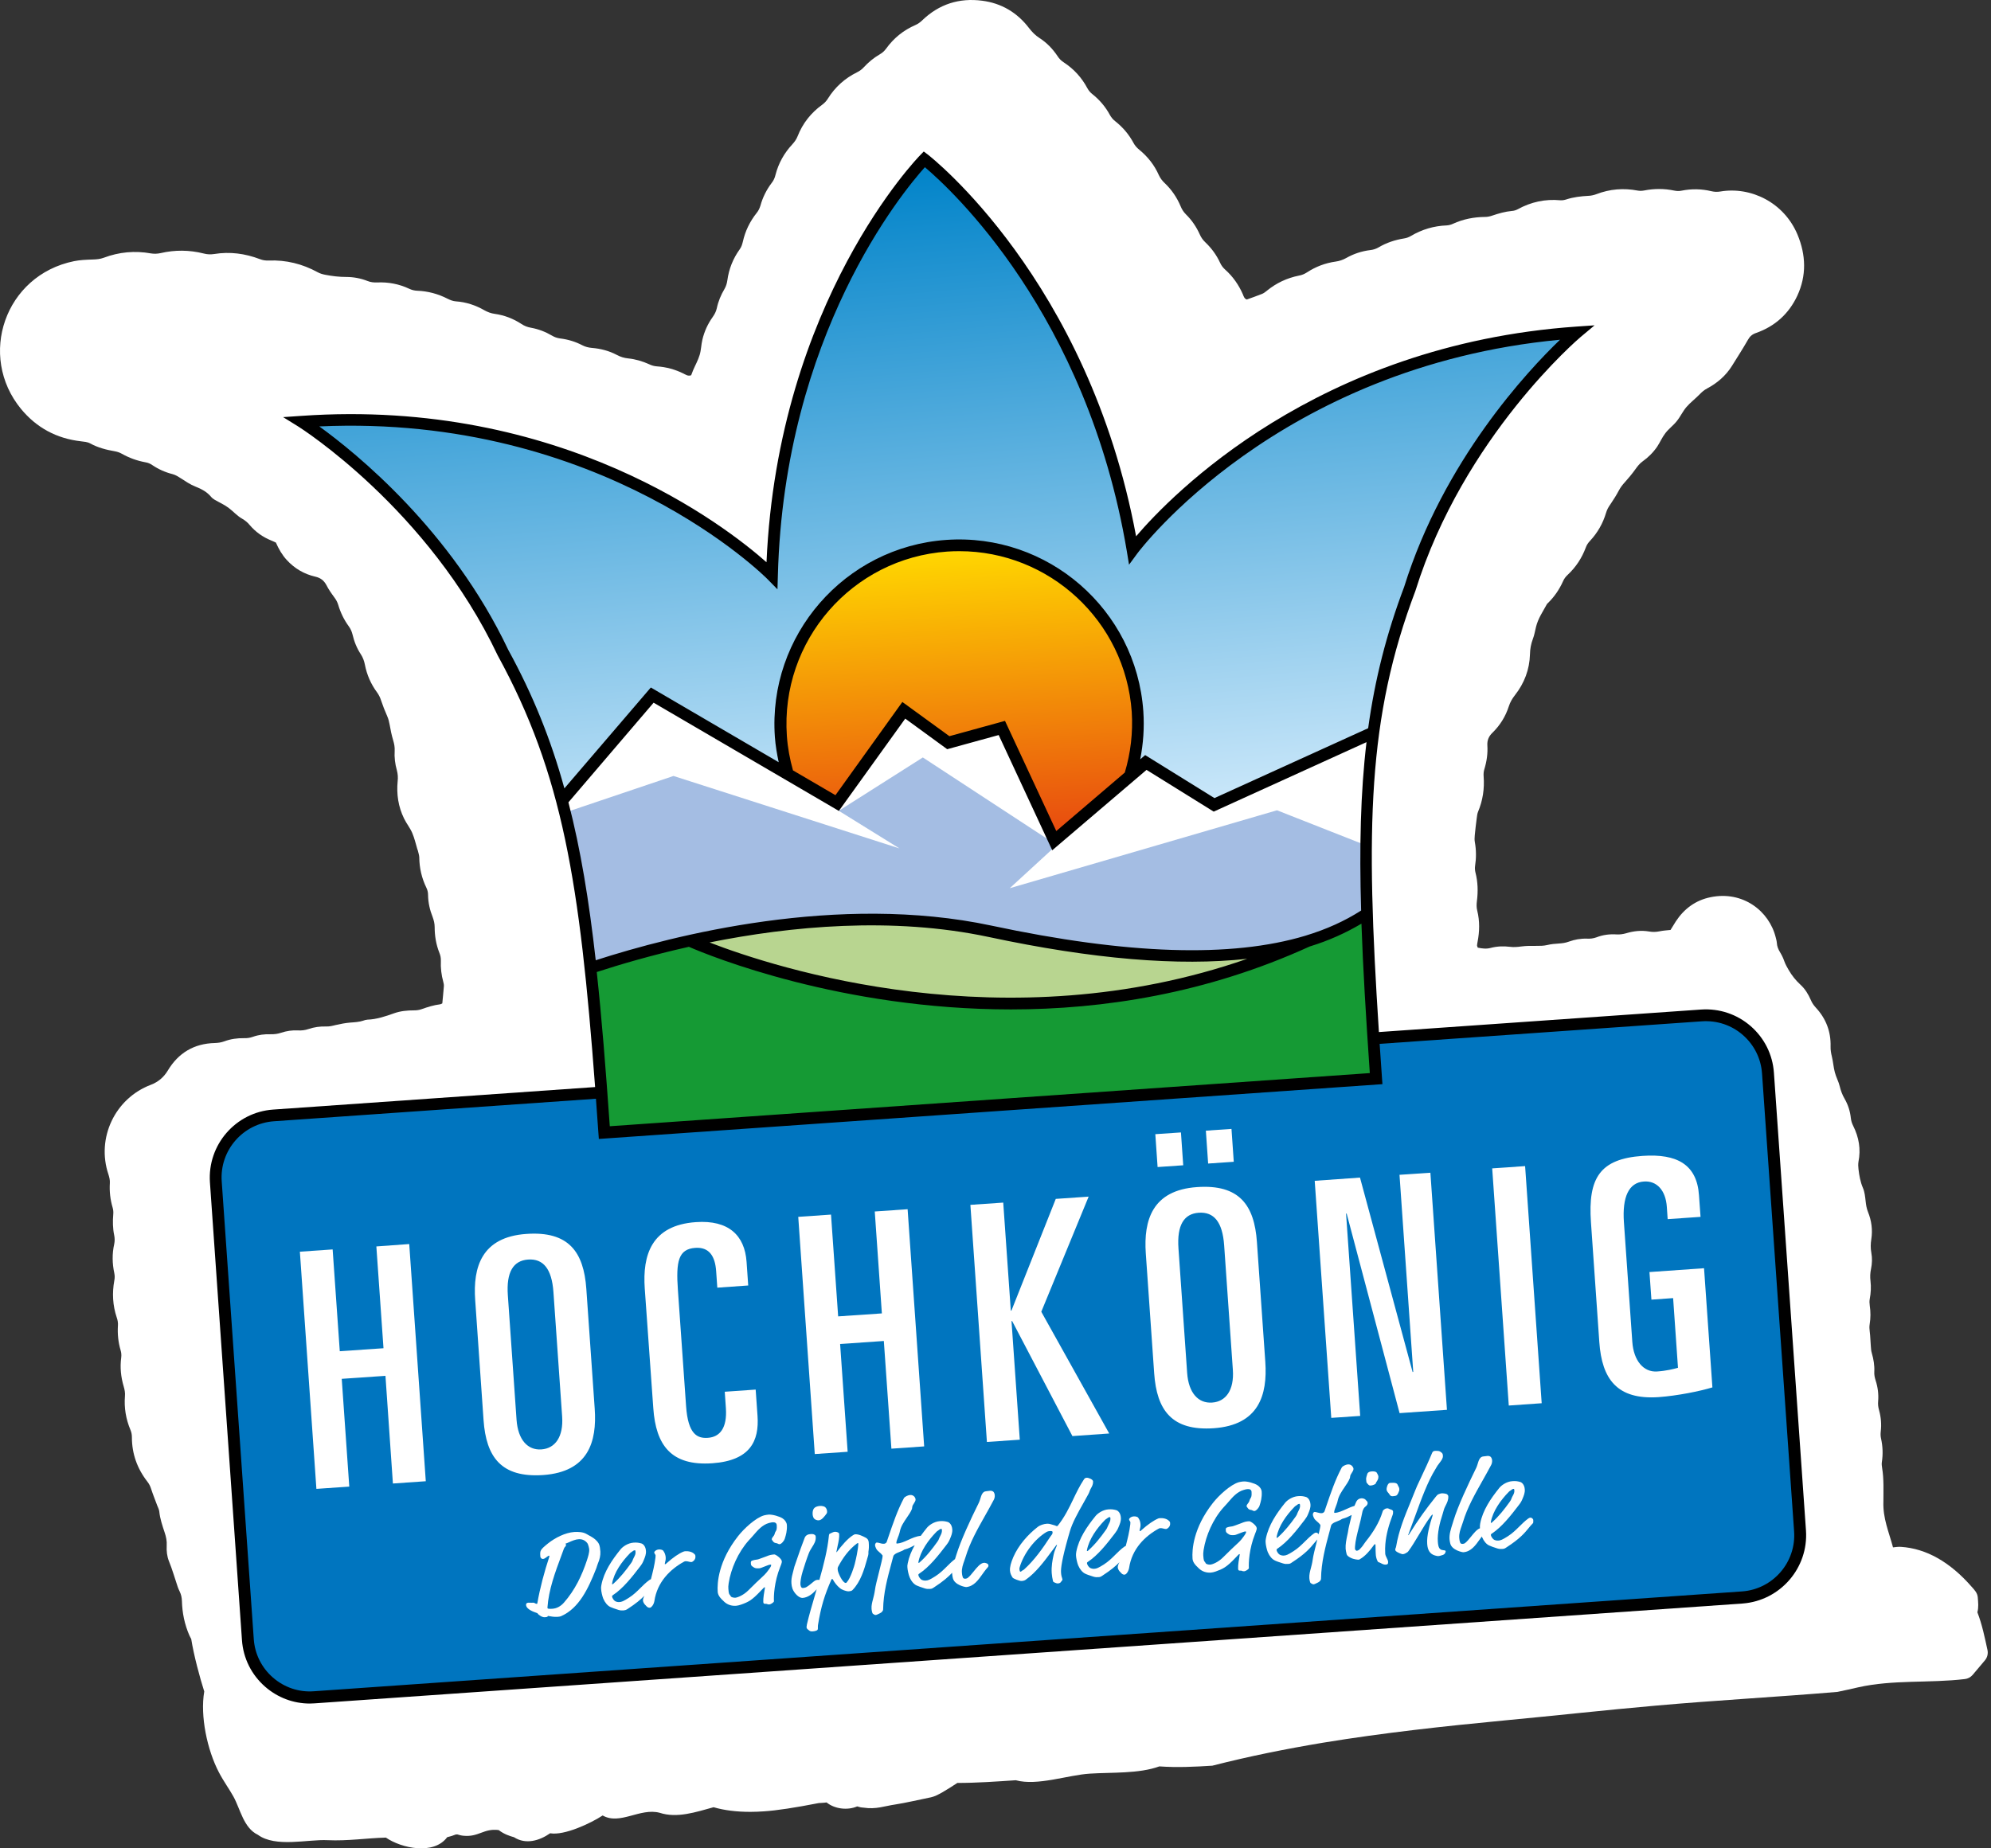
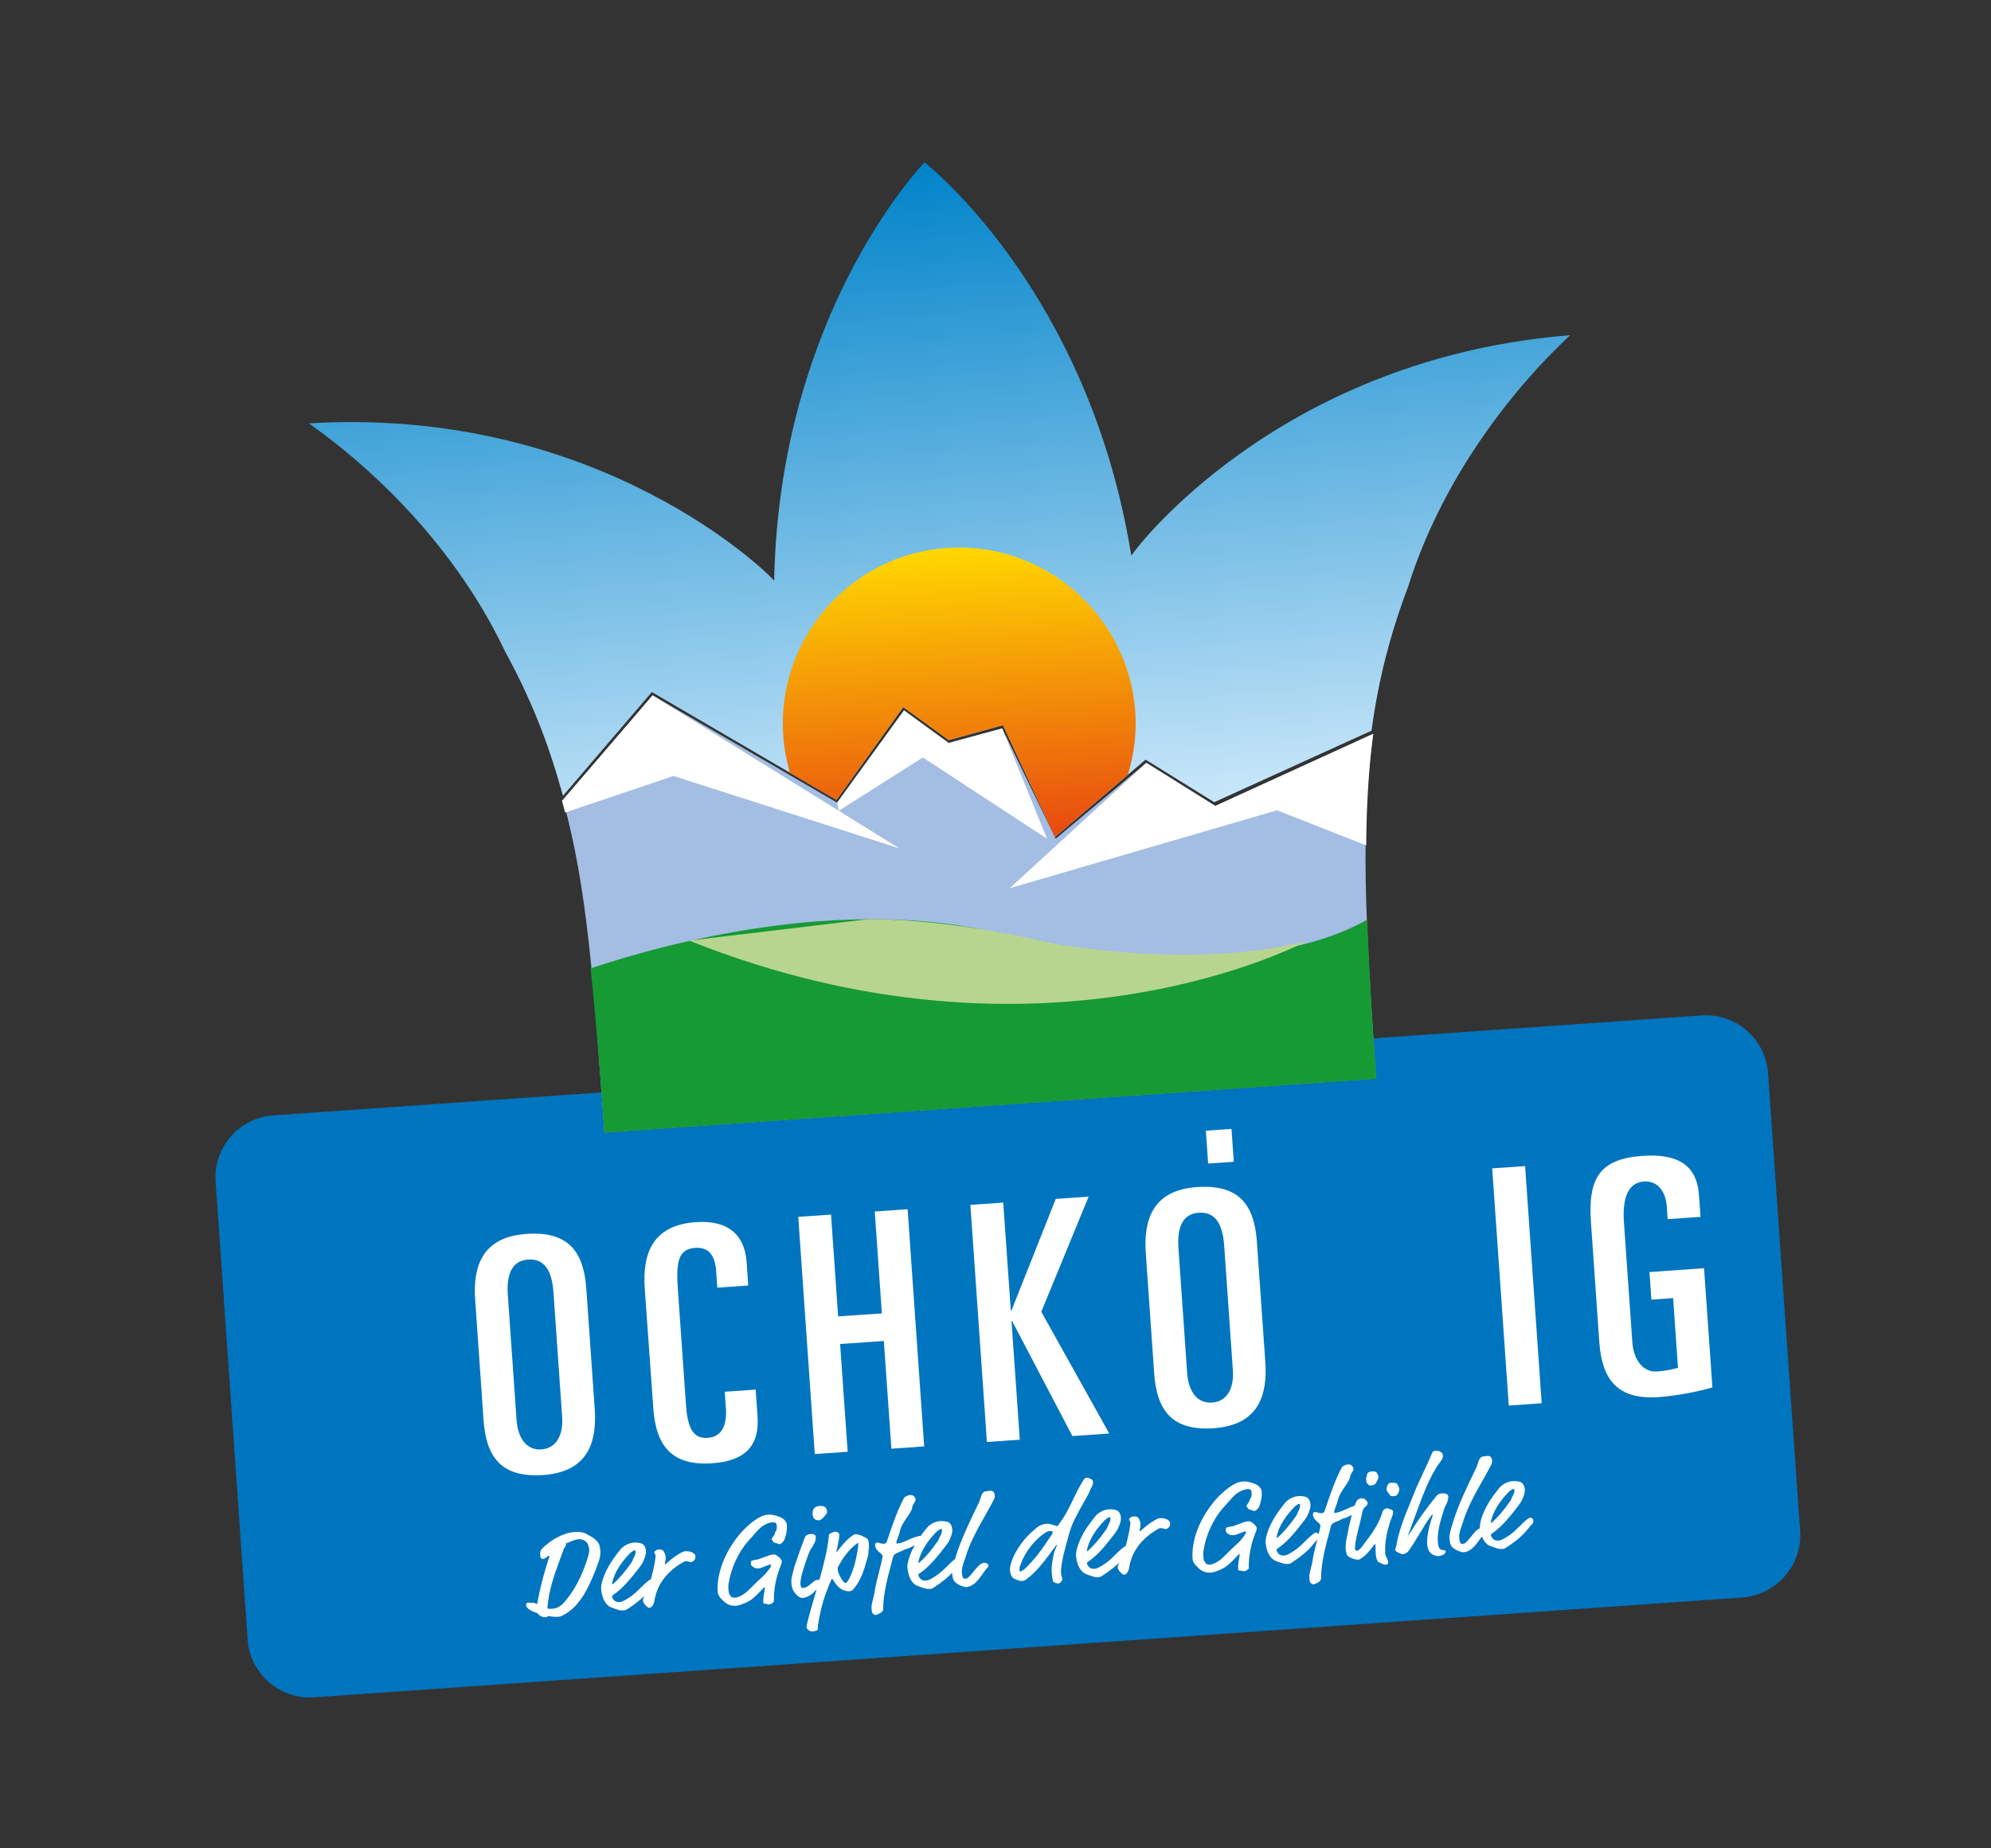
<svg xmlns="http://www.w3.org/2000/svg" width="70" height="65" viewBox="0 0 70 65" fill="none">
  <rect x="0" y="0" width="70" height="65" fill="#333333" stroke="none" />
-   <path d="M32.732 63.205C32.361 63.281 31.805 63.408 31.485 63.456C31.085 63.514 30.805 63.637 30.355 63.568C30.278 63.565 30.206 63.547 30.137 63.525C29.802 63.67 29.348 63.619 29.061 63.386C29.01 63.394 28.959 63.397 28.905 63.401C28.865 63.401 28.825 63.408 28.785 63.408C27.945 63.572 27.305 63.67 26.858 63.699C26.695 63.71 26.531 63.717 26.379 63.717C25.892 63.717 25.463 63.663 25.088 63.554C24.47 63.724 23.802 63.95 23.195 63.75C22.504 63.565 21.799 64.193 21.188 63.844C20.781 64.113 19.844 64.557 19.342 64.47C18.968 64.731 18.484 64.877 18.07 64.608C17.936 64.571 17.732 64.51 17.532 64.357C17.001 64.291 16.834 64.611 16.293 64.557C16.216 64.55 16.147 64.531 16.078 64.51C16.06 64.51 16.042 64.513 16.024 64.513C15.933 64.55 15.835 64.582 15.722 64.608C15.253 65.244 14.116 65 13.567 64.622C12.887 64.64 12.226 64.746 11.517 64.713C10.819 64.677 9.696 64.982 9.067 64.524C8.562 64.281 8.453 63.626 8.209 63.183C8.068 62.925 7.864 62.649 7.697 62.329C7.286 61.544 7.032 60.352 7.181 59.483C7.024 58.992 6.814 58.211 6.723 57.637C6.701 57.593 6.676 57.553 6.657 57.509C6.49 57.124 6.407 56.721 6.396 56.303C6.392 56.183 6.37 56.077 6.319 55.972C6.29 55.917 6.269 55.859 6.247 55.801C6.145 55.503 6.061 55.198 5.941 54.904C5.872 54.733 5.851 54.544 5.861 54.358C5.872 54.195 5.84 54.042 5.789 53.893C5.709 53.65 5.625 53.41 5.6 53.152C5.592 53.083 5.556 53.017 5.531 52.952C5.458 52.755 5.378 52.559 5.313 52.359C5.284 52.265 5.244 52.185 5.182 52.105C4.822 51.643 4.637 51.123 4.637 50.538C4.637 50.451 4.622 50.367 4.586 50.284C4.426 49.902 4.36 49.506 4.393 49.095C4.404 48.979 4.382 48.87 4.349 48.757C4.251 48.427 4.215 48.085 4.262 47.74C4.273 47.653 4.266 47.565 4.24 47.482C4.157 47.202 4.128 46.915 4.146 46.62C4.153 46.522 4.139 46.431 4.106 46.337C3.961 45.908 3.939 45.472 4.019 45.032C4.037 44.945 4.037 44.861 4.019 44.774C3.946 44.436 3.939 44.094 4.015 43.753C4.037 43.647 4.037 43.545 4.015 43.44C3.964 43.197 3.961 42.949 3.982 42.702C3.99 42.626 3.982 42.542 3.961 42.47C3.877 42.19 3.844 41.899 3.862 41.608C3.87 41.499 3.844 41.401 3.812 41.299C3.383 40.027 4.037 38.628 5.305 38.148C5.56 38.05 5.756 37.886 5.898 37.65C6.269 37.029 6.821 36.698 7.548 36.68C7.664 36.676 7.773 36.662 7.882 36.622C8.104 36.538 8.34 36.505 8.58 36.509C8.685 36.513 8.787 36.498 8.889 36.462C9.093 36.389 9.303 36.364 9.514 36.371C9.641 36.374 9.758 36.36 9.878 36.32C10.074 36.255 10.274 36.225 10.477 36.236C10.601 36.244 10.721 36.229 10.841 36.189C11.044 36.12 11.252 36.091 11.466 36.098C11.582 36.102 11.688 36.076 11.8 36.047C11.971 36.007 12.146 35.975 12.32 35.96C12.473 35.949 12.618 35.942 12.764 35.895C12.811 35.877 12.865 35.862 12.916 35.858C13.243 35.847 13.552 35.742 13.857 35.633C14.083 35.553 14.319 35.531 14.559 35.531C14.646 35.531 14.737 35.52 14.817 35.491C15.031 35.415 15.249 35.346 15.479 35.317C15.504 35.313 15.526 35.299 15.551 35.284C15.569 35.084 15.591 34.881 15.606 34.681C15.609 34.63 15.598 34.575 15.584 34.524C15.518 34.285 15.489 34.041 15.5 33.794C15.504 33.692 15.486 33.601 15.449 33.51C15.333 33.22 15.282 32.914 15.282 32.605C15.282 32.478 15.253 32.362 15.21 32.246C15.111 31.998 15.053 31.74 15.05 31.475C15.05 31.384 15.031 31.301 14.992 31.221C14.828 30.883 14.744 30.526 14.741 30.148C14.737 30.072 14.712 29.996 14.693 29.919C14.69 29.901 14.682 29.887 14.675 29.869C14.617 29.676 14.573 29.476 14.493 29.291C14.417 29.113 14.29 28.96 14.206 28.785C14.003 28.371 13.937 27.931 13.981 27.473C13.996 27.343 13.988 27.215 13.952 27.084C13.89 26.863 13.861 26.634 13.876 26.405C13.883 26.278 13.861 26.161 13.825 26.041C13.77 25.856 13.73 25.667 13.698 25.478C13.679 25.373 13.654 25.274 13.61 25.176C13.53 24.998 13.461 24.817 13.399 24.635C13.367 24.533 13.323 24.442 13.261 24.355C13.043 24.061 12.898 23.733 12.829 23.374C12.803 23.243 12.76 23.123 12.687 23.01C12.545 22.796 12.451 22.559 12.393 22.309C12.367 22.203 12.324 22.112 12.262 22.025C12.095 21.796 11.971 21.542 11.891 21.269C11.862 21.175 11.819 21.095 11.76 21.015C11.655 20.873 11.553 20.728 11.473 20.571C11.386 20.411 11.266 20.321 11.092 20.281C10.692 20.19 10.357 19.993 10.081 19.692C9.918 19.514 9.801 19.31 9.7 19.081C9.649 19.059 9.598 19.03 9.54 19.009C9.242 18.889 8.984 18.707 8.776 18.46C8.7 18.369 8.616 18.3 8.515 18.242C8.337 18.143 8.202 17.983 8.042 17.864C7.89 17.747 7.711 17.671 7.544 17.573C7.497 17.544 7.453 17.511 7.421 17.471C7.275 17.297 7.09 17.198 6.879 17.115C6.69 17.042 6.523 16.926 6.352 16.817L6.345 16.812C6.257 16.756 6.175 16.703 6.072 16.675C5.814 16.61 5.574 16.504 5.353 16.355C5.28 16.304 5.204 16.272 5.113 16.257C4.815 16.203 4.538 16.101 4.273 15.952C4.197 15.908 4.11 15.883 4.026 15.868C3.728 15.817 3.441 15.741 3.175 15.596C3.07 15.537 2.957 15.534 2.845 15.519C1.991 15.421 1.286 15.043 0.74 14.382C-0.793 12.517 0.166 9.679 2.605 9.184C2.818 9.141 3.042 9.133 3.258 9.126L3.263 9.126C3.394 9.122 3.521 9.112 3.648 9.064C4.186 8.861 4.742 8.81 5.309 8.912C5.422 8.93 5.531 8.926 5.647 8.901C6.152 8.784 6.657 8.788 7.163 8.915C7.286 8.948 7.406 8.952 7.53 8.933C8.082 8.843 8.616 8.915 9.136 9.112C9.238 9.152 9.336 9.166 9.445 9.162C10.056 9.137 10.63 9.279 11.168 9.573C11.252 9.62 11.346 9.646 11.441 9.664C11.684 9.711 11.928 9.74 12.175 9.74C12.429 9.74 12.684 9.788 12.923 9.882C13.032 9.926 13.142 9.937 13.258 9.933C13.654 9.915 14.032 9.987 14.388 10.155C14.479 10.198 14.57 10.22 14.668 10.224C15.042 10.238 15.399 10.333 15.733 10.504C15.827 10.551 15.922 10.591 16.031 10.598C16.387 10.623 16.721 10.733 17.03 10.911C17.147 10.976 17.263 11.02 17.398 11.038C17.732 11.085 18.044 11.205 18.328 11.39C18.433 11.46 18.539 11.503 18.666 11.525C18.928 11.572 19.175 11.667 19.404 11.801C19.495 11.856 19.589 11.888 19.698 11.903C19.971 11.936 20.233 12.016 20.476 12.143C20.581 12.197 20.687 12.223 20.803 12.234C21.112 12.259 21.41 12.335 21.686 12.481C21.814 12.55 21.944 12.59 22.086 12.604C22.34 12.63 22.588 12.703 22.82 12.808C22.907 12.851 22.998 12.877 23.096 12.884C23.427 12.906 23.74 12.993 24.034 13.139C24.111 13.175 24.183 13.237 24.3 13.197C24.321 13.146 24.343 13.081 24.369 13.019C24.445 12.841 24.543 12.67 24.598 12.484C24.652 12.31 24.652 12.117 24.696 11.939C24.765 11.652 24.885 11.39 25.056 11.15C25.125 11.052 25.175 10.958 25.201 10.842C25.252 10.598 25.346 10.373 25.474 10.158C25.528 10.064 25.557 9.966 25.572 9.86C25.626 9.46 25.772 9.093 26.008 8.766C26.066 8.686 26.095 8.595 26.117 8.501C26.201 8.123 26.364 7.789 26.604 7.487C26.666 7.411 26.706 7.327 26.735 7.232C26.815 6.942 26.949 6.673 27.131 6.433C27.2 6.346 27.24 6.255 27.265 6.149C27.371 5.739 27.571 5.382 27.858 5.074C27.938 4.986 28 4.899 28.043 4.79C28.221 4.336 28.512 3.969 28.908 3.682C28.988 3.623 29.054 3.554 29.105 3.471C29.359 3.064 29.701 2.755 30.129 2.544C30.217 2.5 30.297 2.446 30.362 2.373C30.533 2.188 30.722 2.031 30.936 1.908C31.023 1.857 31.093 1.795 31.151 1.715C31.42 1.341 31.765 1.061 32.187 0.879C32.278 0.839 32.35 0.785 32.423 0.716C33.015 0.145 33.724 -0.08 34.531 0.025C35.207 0.112 35.759 0.439 36.174 0.981C36.283 1.123 36.399 1.243 36.552 1.341C36.806 1.504 37.013 1.722 37.181 1.973C37.239 2.064 37.311 2.137 37.402 2.195C37.758 2.428 38.031 2.729 38.231 3.104C38.275 3.184 38.329 3.249 38.398 3.304C38.656 3.507 38.867 3.754 39.023 4.045C39.071 4.129 39.129 4.201 39.209 4.263C39.477 4.474 39.692 4.728 39.852 5.026C39.903 5.124 39.972 5.197 40.055 5.266C40.353 5.51 40.586 5.804 40.742 6.157C40.793 6.266 40.859 6.353 40.942 6.433C41.189 6.665 41.378 6.942 41.509 7.254C41.553 7.363 41.611 7.454 41.695 7.538C41.902 7.741 42.065 7.981 42.185 8.25C42.233 8.359 42.298 8.446 42.382 8.526C42.6 8.734 42.774 8.973 42.901 9.25C42.941 9.337 42.999 9.413 43.072 9.479C43.345 9.722 43.552 10.017 43.697 10.351C43.726 10.424 43.748 10.504 43.835 10.533C44.017 10.467 44.199 10.405 44.377 10.333C44.437 10.308 44.493 10.263 44.547 10.22L44.551 10.216C44.879 9.951 45.249 9.777 45.664 9.693C45.773 9.675 45.864 9.635 45.954 9.577C46.26 9.377 46.594 9.25 46.958 9.199C47.088 9.181 47.208 9.141 47.328 9.075C47.59 8.926 47.873 8.832 48.175 8.795C48.28 8.784 48.379 8.752 48.473 8.697C48.749 8.534 49.047 8.436 49.364 8.385C49.447 8.374 49.534 8.341 49.607 8.297C49.996 8.068 50.41 7.945 50.861 7.927C50.937 7.923 51.017 7.901 51.086 7.869C51.443 7.705 51.821 7.632 52.213 7.629C52.297 7.629 52.388 7.61 52.468 7.581C52.693 7.505 52.918 7.44 53.158 7.418C53.227 7.414 53.3 7.392 53.358 7.36C53.827 7.102 54.325 6.993 54.859 7.043C54.928 7.047 55.001 7.036 55.066 7.014C55.317 6.931 55.579 6.902 55.844 6.887C55.938 6.884 56.037 6.862 56.124 6.829C56.596 6.647 57.08 6.607 57.578 6.702C57.654 6.716 57.734 6.713 57.81 6.698C58.163 6.629 58.512 6.629 58.861 6.702C58.952 6.72 59.035 6.724 59.122 6.705C59.471 6.636 59.82 6.64 60.169 6.724C60.275 6.749 60.376 6.753 60.482 6.735C61.554 6.553 62.721 7.116 63.197 8.25C63.495 8.966 63.52 9.689 63.189 10.402C62.891 11.038 62.401 11.478 61.739 11.71C61.601 11.758 61.521 11.83 61.452 11.954C61.274 12.266 61.078 12.568 60.889 12.873C60.674 13.215 60.373 13.473 60.017 13.662C59.915 13.716 59.831 13.789 59.751 13.873C59.602 14.025 59.431 14.153 59.293 14.313C59.162 14.465 59.079 14.654 58.952 14.81C58.832 14.963 58.668 15.079 58.552 15.232C58.439 15.377 58.366 15.552 58.265 15.705C58.127 15.908 57.952 16.083 57.748 16.228C57.647 16.301 57.574 16.395 57.501 16.497C57.385 16.66 57.254 16.817 57.12 16.966C57.04 17.053 56.974 17.14 56.92 17.242C56.829 17.413 56.727 17.576 56.618 17.736C56.549 17.831 56.498 17.925 56.465 18.038C56.356 18.405 56.167 18.736 55.906 19.016C55.84 19.085 55.786 19.161 55.753 19.256C55.615 19.626 55.404 19.946 55.117 20.215C55.044 20.281 54.99 20.357 54.95 20.448C54.823 20.731 54.648 20.986 54.426 21.204C54.416 21.215 54.397 21.226 54.39 21.24C54.248 21.502 54.078 21.745 54.005 22.04C53.968 22.185 53.947 22.334 53.892 22.472C53.827 22.647 53.794 22.821 53.791 23.01C53.776 23.544 53.594 24.024 53.263 24.446C53.169 24.566 53.096 24.689 53.049 24.835C52.933 25.195 52.74 25.507 52.471 25.769C52.34 25.896 52.282 26.034 52.293 26.216C52.311 26.496 52.271 26.776 52.188 27.048C52.162 27.128 52.155 27.219 52.162 27.306C52.195 27.735 52.133 28.149 51.966 28.546C51.937 28.615 51.93 28.698 51.919 28.775C51.893 28.974 51.868 29.178 51.85 29.378C51.842 29.458 51.839 29.538 51.853 29.614C51.904 29.894 51.904 30.174 51.861 30.454C51.85 30.534 51.857 30.61 51.875 30.686C51.959 31.013 51.969 31.348 51.926 31.682C51.911 31.799 51.908 31.911 51.937 32.024C52.028 32.391 52.02 32.758 51.948 33.125C51.941 33.165 51.933 33.209 51.93 33.252C51.93 33.267 51.941 33.285 51.955 33.325C52.111 33.358 52.257 33.376 52.406 33.336C52.627 33.278 52.856 33.267 53.085 33.296C53.216 33.314 53.347 33.303 53.478 33.285C53.66 33.26 53.845 33.26 54.03 33.263C54.154 33.263 54.27 33.263 54.394 33.234C54.528 33.202 54.67 33.187 54.812 33.18C54.928 33.172 55.037 33.158 55.146 33.118C55.353 33.041 55.571 33.002 55.793 33.009C55.909 33.016 56.022 33.002 56.131 32.962C56.356 32.874 56.593 32.845 56.833 32.86C56.949 32.867 57.058 32.852 57.171 32.82C57.436 32.74 57.705 32.711 57.981 32.758C58.105 32.78 58.225 32.776 58.348 32.751C58.468 32.725 58.592 32.718 58.733 32.703C58.792 32.609 58.853 32.504 58.919 32.402C59.213 31.955 59.617 31.657 60.144 31.551C61.278 31.319 62.205 32.038 62.433 32.972C62.448 33.034 62.466 33.092 62.47 33.154C62.477 33.285 62.524 33.391 62.59 33.499C62.648 33.594 62.699 33.703 62.735 33.808C62.775 33.917 62.83 34.016 62.888 34.114C63 34.306 63.135 34.477 63.298 34.626C63.462 34.775 63.578 34.964 63.666 35.168C63.706 35.266 63.764 35.349 63.836 35.429C64.196 35.815 64.374 36.273 64.36 36.8C64.356 36.927 64.378 37.043 64.407 37.163C64.451 37.345 64.462 37.53 64.509 37.708C64.552 37.879 64.643 38.035 64.683 38.206C64.72 38.362 64.774 38.504 64.854 38.642C64.974 38.85 65.047 39.078 65.072 39.318C65.083 39.42 65.112 39.507 65.156 39.595C65.356 39.995 65.428 40.412 65.341 40.852C65.327 40.936 65.33 41.027 65.341 41.114C65.367 41.339 65.406 41.561 65.497 41.775C65.559 41.917 65.574 42.081 65.592 42.237C65.606 42.368 65.625 42.495 65.675 42.619C65.799 42.928 65.843 43.247 65.792 43.578C65.766 43.738 65.763 43.894 65.792 44.051C65.828 44.243 65.821 44.436 65.781 44.629C65.752 44.767 65.745 44.905 65.763 45.047C65.788 45.257 65.777 45.468 65.737 45.679C65.723 45.755 65.726 45.835 65.737 45.911C65.77 46.133 65.77 46.351 65.734 46.569C65.719 46.66 65.726 46.744 65.737 46.831C65.759 46.995 65.759 47.162 65.774 47.329C65.781 47.416 65.784 47.504 65.81 47.587C65.872 47.801 65.908 48.016 65.897 48.238C65.89 48.343 65.912 48.445 65.944 48.547C66.021 48.783 66.053 49.03 66.032 49.277C66.021 49.386 66.035 49.488 66.064 49.59C66.133 49.84 66.155 50.091 66.123 50.349C66.115 50.426 66.115 50.506 66.133 50.582C66.195 50.862 66.206 51.138 66.162 51.422C66.152 51.487 66.162 51.56 66.173 51.629C66.236 52.008 66.217 52.423 66.217 52.806C66.195 53.395 66.409 53.869 66.555 54.416C66.65 54.406 66.739 54.391 66.835 54.398C67.722 54.456 68.558 54.929 69.317 55.798C69.418 55.911 69.523 56.016 69.535 56.175C69.549 56.358 69.569 56.522 69.521 56.699C69.688 57.128 69.779 57.58 69.877 58.029C69.903 58.156 69.87 58.291 69.786 58.389L69.354 58.901C69.285 58.981 69.186 59.036 69.081 59.047C67.831 59.196 66.559 59.061 65.33 59.338C65.088 59.392 64.846 59.449 64.603 59.498C62.476 59.678 60.344 59.792 58.217 59.981C56.469 60.134 54.721 60.33 52.944 60.497C50.774 60.704 48.633 60.937 46.51 61.286C45.209 61.504 43.915 61.762 42.625 62.093C41.997 62.133 41.39 62.163 40.761 62.118C40.041 62.381 39.079 62.323 38.315 62.373C37.544 62.421 36.473 62.813 35.712 62.605C35.027 62.651 34.345 62.7 33.659 62.7C33.302 62.932 32.95 63.161 32.732 63.205Z" fill="white" />
  <path d="M63.288 53.839L62.161 37.741C62.077 36.534 61.031 35.626 59.824 35.709L48.284 36.516C48.313 36.974 48.346 37.447 48.379 37.934L21.243 39.831C21.21 39.344 21.174 38.875 21.141 38.417L9.612 39.224C8.406 39.307 7.497 40.354 7.581 41.561L8.707 57.658C8.791 58.865 9.838 59.774 11.041 59.69L61.248 56.179C62.462 56.088 63.371 55.042 63.288 53.839Z" fill="#0075BF" />
  <path d="M54.841 11.819C44.831 12.764 39.935 19.321 39.888 19.386L39.776 19.543L39.743 19.354C38.34 10.991 33.55 6.585 32.601 5.786L32.506 5.706L32.423 5.797C31.594 6.72 27.451 11.747 27.222 20.226L27.218 20.419L27.084 20.28C27.025 20.222 21.254 14.407 11.222 14.869L10.859 14.887L11.153 15.101C12.48 16.061 15.784 18.743 17.761 22.916C18.619 24.486 19.244 26.023 19.727 27.757L19.793 27.986L22.918 24.337L29.41 28.131L31.758 24.864L33.357 26.027L35.265 25.503L37.093 29.432L40.277 26.714L42.69 28.211L48.219 25.696L48.23 25.627C48.469 23.897 48.869 22.327 49.487 20.688L49.491 20.68C50.861 16.29 53.758 13.175 54.939 12.041L55.201 11.787L54.841 11.819Z" fill="url(#paint0_linear)" />
  <path d="M19.8 28.157C20.64 31.21 20.876 34.51 21.247 39.827L48.382 37.93C48.001 32.453 47.826 29.011 48.28 25.805L42.727 28.342L40.303 26.826L37.115 29.494L35.236 25.616L33.353 26.125L31.783 24.98L29.431 28.226L22.944 24.453L19.8 28.157Z" fill="#A4BDE3" />
  <path d="M19.76 28.16C19.796 28.298 19.833 28.436 19.865 28.575L23.678 27.288L31.623 29.836L22.944 24.453L19.76 28.16Z" fill="white" />
  <path d="M32.445 26.637L36.81 29.494L35.236 25.616L33.353 26.129L31.783 24.984L29.431 28.229L29.49 28.513L32.445 26.637Z" fill="white" />
  <path d="M48.28 25.805L42.727 28.342L40.303 26.826L35.501 31.235L44.897 28.495L48.033 29.73C48.044 28.306 48.12 27.023 48.28 25.805Z" fill="white" />
  <path fill-rule="evenodd" clip-rule="evenodd" d="M42.084 41.746C40.513 41.855 40.204 42.909 40.284 44.076L40.579 48.296C40.67 49.59 41.197 50.328 42.676 50.226C44.257 50.113 44.566 49.059 44.486 47.892L44.191 43.676C44.101 42.382 43.574 41.641 42.084 41.746ZM42.614 49.324C42.138 49.357 41.789 48.997 41.738 48.281L41.433 43.905C41.375 43.084 41.626 42.684 42.145 42.648C42.679 42.611 42.981 42.971 43.039 43.793L43.345 48.172C43.395 48.888 43.097 49.292 42.614 49.324Z" fill="white" />
-   <path d="M41.52 39.824L40.619 39.885L40.699 41.041L41.6 40.979L41.52 39.824Z" fill="white" />
  <path d="M43.297 39.7L42.396 39.762L42.476 40.918L43.377 40.856L43.297 39.7Z" fill="white" />
  <path d="M34.117 42.371L35.272 42.291L35.538 46.09H35.56L37.119 42.161L38.275 42.081L36.61 46.13L38.998 50.411L37.704 50.502L35.585 46.457L35.563 46.46L35.854 50.629L34.698 50.709L34.117 42.371Z" fill="white" />
  <path d="M29.217 42.713L28.065 42.793L28.646 51.134L29.802 51.054L29.537 47.264L31.074 47.158L31.34 50.945L32.492 50.865L31.91 42.524L30.755 42.604L31.005 46.188L29.468 46.293L29.217 42.713Z" fill="white" />
  <path d="M22.668 45.308C22.588 44.142 22.897 43.087 24.467 42.978C25.612 42.898 26.182 43.44 26.248 44.374L26.306 45.206L25.219 45.283L25.179 44.705C25.143 44.174 24.932 43.851 24.449 43.883C23.849 43.923 23.762 44.36 23.834 45.366L24.122 49.455C24.191 50.437 24.514 50.589 24.885 50.564C25.314 50.535 25.568 50.215 25.521 49.521L25.481 48.943L26.568 48.867L26.633 49.79C26.695 50.669 26.382 51.363 25.045 51.458C23.591 51.56 23.06 50.818 22.969 49.524L22.668 45.308Z" fill="white" />
  <path fill-rule="evenodd" clip-rule="evenodd" d="M18.506 43.393C16.936 43.502 16.623 44.556 16.707 45.722L17.001 49.942C17.092 51.236 17.619 51.974 19.099 51.872C20.68 51.76 20.992 50.706 20.909 49.539L20.614 45.323C20.523 44.029 19.996 43.287 18.506 43.393ZM19.033 50.971C18.561 51.004 18.212 50.644 18.161 49.928L17.855 45.552C17.797 44.73 18.048 44.331 18.568 44.294C19.099 44.258 19.4 44.618 19.458 45.439L19.764 49.815C19.814 50.531 19.516 50.938 19.033 50.971Z" fill="white" />
-   <path d="M11.695 43.938L10.543 44.018L11.124 52.359L12.28 52.279L12.015 48.489L13.552 48.383L13.814 52.17L14.97 52.09L14.388 43.749L13.232 43.833L13.483 47.413L11.946 47.518L11.695 43.938Z" fill="white" />
-   <path d="M46.223 41.525L47.815 41.412L49.665 48.249L49.687 48.245L49.204 41.314L50.29 41.241L50.872 49.579L49.207 49.695L47.346 42.677H47.325L47.822 49.793L46.805 49.862L46.223 41.525Z" fill="white" />
  <path d="M52.463 41.088L53.62 41.008L54.203 49.347L53.046 49.428L52.463 41.088Z" fill="white" />
  <path d="M58.632 42.873L58.603 42.444C58.563 41.855 58.246 41.517 57.796 41.55C57.265 41.586 57.032 42.092 57.094 42.982L57.389 47.187C57.436 47.856 57.788 48.263 58.261 48.23C58.584 48.209 58.846 48.143 58.995 48.1L58.824 45.65L58.061 45.704L57.992 44.734L59.911 44.599L60.205 48.79C59.762 48.925 58.973 49.084 58.316 49.132C56.847 49.233 56.32 48.492 56.229 47.198L55.935 42.982C55.826 41.423 56.255 40.754 57.745 40.649C58.981 40.562 59.66 40.968 59.733 42.03L59.788 42.793L58.632 42.873Z" fill="white" />
  <path fill-rule="evenodd" clip-rule="evenodd" d="M21.017 54.994C21.083 54.845 21.116 54.693 21.108 54.566C21.094 54.347 21.058 54.278 20.999 54.209C20.91 54.106 20.814 54.054 20.721 54.002L20.72 54.002C20.688 53.984 20.656 53.967 20.625 53.948C20.498 53.871 20.32 53.868 20.192 53.875C19.869 53.897 19.516 54.082 19.28 54.267C18.986 54.504 18.982 54.526 18.997 54.733C19 54.791 19.051 54.827 19.091 54.824C19.137 54.821 19.189 54.781 19.232 54.748C19.26 54.727 19.284 54.709 19.298 54.707C19.309 54.707 19.313 54.707 19.317 54.733C19.138 55.274 18.986 55.838 18.891 56.386C18.888 56.401 18.88 56.401 18.866 56.401C18.849 56.403 18.834 56.394 18.816 56.384C18.795 56.372 18.772 56.359 18.742 56.361C18.702 56.365 18.667 56.363 18.637 56.362C18.615 56.36 18.596 56.359 18.579 56.361C18.528 56.365 18.491 56.383 18.495 56.441C18.505 56.597 18.77 56.687 18.872 56.722C18.88 56.724 18.886 56.726 18.891 56.728C18.942 56.804 19.069 56.877 19.146 56.873C19.211 56.87 19.258 56.866 19.262 56.826L19.273 56.828C19.372 56.846 19.484 56.866 19.596 56.859C19.644 56.855 19.691 56.852 19.738 56.83C20.36 56.55 20.68 55.87 20.952 55.183C20.971 55.137 20.98 55.107 20.988 55.079C20.996 55.053 21.003 55.028 21.017 54.994ZM20.02 54.229C20.119 54.185 20.23 54.136 20.341 54.129C20.451 54.122 20.56 54.155 20.647 54.264C20.687 54.315 20.716 54.467 20.716 54.489C20.723 54.597 20.674 54.75 20.641 54.852L20.64 54.856C20.461 55.401 20.218 55.914 19.825 56.361C19.716 56.484 19.578 56.565 19.415 56.575C19.371 56.579 19.309 56.579 19.276 56.572C19.252 56.565 19.251 56.561 19.248 56.537L19.247 56.535C19.29 55.906 19.517 55.294 19.744 54.685C19.771 54.611 19.798 54.537 19.825 54.464C19.838 54.427 19.855 54.409 19.869 54.394C19.888 54.375 19.902 54.36 19.898 54.315C19.898 54.311 19.894 54.297 19.88 54.286C19.923 54.272 19.97 54.251 20.02 54.229Z" fill="white" />
  <path fill-rule="evenodd" clip-rule="evenodd" d="M21.915 56.633C21.861 56.637 21.817 56.637 21.744 56.615C21.646 56.586 21.486 56.528 21.454 56.51C21.363 56.466 21.272 56.364 21.21 56.219C21.174 56.132 21.137 55.965 21.134 55.881C21.13 55.841 21.13 55.798 21.145 55.732C21.236 55.27 21.512 54.864 21.821 54.482C21.89 54.398 22.064 54.264 22.279 54.249C22.399 54.242 22.46 54.253 22.551 54.278C22.602 54.293 22.7 54.365 22.711 54.544C22.718 54.66 22.678 54.758 22.631 54.871C22.595 54.962 22.562 55.013 22.504 55.089C22.224 55.456 21.904 55.863 21.544 56.099C21.523 56.114 21.519 56.125 21.519 56.136C21.523 56.208 21.595 56.295 21.639 56.314C21.69 56.336 21.733 56.343 21.777 56.339C21.853 56.336 21.919 56.31 22.108 56.19C22.272 56.087 22.397 55.963 22.519 55.842C22.616 55.745 22.711 55.651 22.824 55.569C22.851 55.55 22.87 55.54 22.885 55.536C22.951 55.284 23.014 55.032 23.046 54.769C23.046 54.743 23.047 54.724 23.048 54.712C23.049 54.708 23.049 54.706 23.049 54.703C23.049 54.7 23.049 54.698 23.049 54.696C23.048 54.685 23.039 54.672 23.03 54.657C23.019 54.64 23.006 54.62 23.002 54.598C22.998 54.562 23.068 54.496 23.166 54.489C23.227 54.486 23.3 54.507 23.315 54.529C23.369 54.602 23.391 54.667 23.402 54.74C23.409 54.802 23.406 54.86 23.387 54.922C23.383 54.946 23.379 54.961 23.377 54.971C23.374 54.983 23.373 54.988 23.373 54.994C23.373 55.009 23.377 55.009 23.387 55.005C23.398 55.009 23.409 55.005 23.442 54.969C23.671 54.765 23.874 54.627 24.031 54.565C24.041 54.56 24.057 54.557 24.071 54.554C24.076 54.553 24.081 54.552 24.085 54.551C24.209 54.544 24.336 54.569 24.416 54.653C24.438 54.667 24.452 54.707 24.449 54.725C24.467 54.853 24.347 54.929 24.311 54.932C24.279 54.934 24.245 54.926 24.211 54.917C24.175 54.908 24.139 54.9 24.107 54.904C24.088 54.9 24.077 54.906 24.049 54.92L24.038 54.925C23.573 55.183 23.104 55.627 23.006 56.31C22.991 56.397 22.944 56.47 22.915 56.495C22.897 56.525 22.857 56.539 22.839 56.539C22.778 56.539 22.745 56.503 22.716 56.472L22.711 56.466L22.707 56.463C22.705 56.46 22.703 56.458 22.701 56.455C22.653 56.415 22.613 56.346 22.606 56.292C22.602 56.235 22.625 56.176 22.657 56.116C22.534 56.242 22.358 56.393 22.064 56.583C22 56.623 21.977 56.626 21.927 56.632L21.915 56.633ZM22.344 54.569L22.343 54.562C22.34 54.531 22.339 54.515 22.315 54.518C22.279 54.522 22.25 54.544 22.224 54.565C22.206 54.58 22.195 54.586 22.187 54.591C22.173 54.599 22.165 54.604 22.141 54.631C21.872 54.907 21.588 55.292 21.519 55.692C21.519 55.71 21.526 55.714 21.53 55.714C21.539 55.714 21.545 55.709 21.553 55.704L21.555 55.702C21.556 55.701 21.558 55.7 21.559 55.699C21.806 55.481 22.006 55.223 22.188 54.969C22.224 54.92 22.233 54.896 22.244 54.866C22.252 54.844 22.261 54.819 22.282 54.78C22.286 54.773 22.29 54.765 22.293 54.758C22.323 54.701 22.351 54.647 22.344 54.569Z" fill="white" />
  <path d="M27.665 53.624C27.68 53.831 27.625 54.004 27.599 54.085L27.599 54.085C27.596 54.095 27.593 54.104 27.591 54.111C27.59 54.114 27.589 54.116 27.589 54.118C27.574 54.176 27.476 54.3 27.411 54.304C27.385 54.306 27.361 54.294 27.341 54.283C27.33 54.277 27.32 54.272 27.312 54.271C27.243 54.264 27.2 54.238 27.185 54.213C27.179 54.202 27.169 54.19 27.16 54.179C27.148 54.164 27.137 54.151 27.134 54.14C27.132 54.099 27.155 54.07 27.18 54.039C27.201 54.013 27.223 53.986 27.233 53.948C27.243 53.9 27.258 53.876 27.272 53.853C27.297 53.814 27.318 53.78 27.309 53.635C27.302 53.559 27.251 53.53 27.163 53.533C27.127 53.537 27.094 53.544 27.033 53.559C26.802 53.624 26.639 53.814 26.501 53.975C26.478 54.002 26.455 54.028 26.433 54.053L26.32 54.176C25.95 54.591 25.699 55.165 25.619 55.674C25.604 55.772 25.604 55.823 25.608 55.87C25.62 56.043 25.636 56.06 25.658 56.084C25.668 56.095 25.679 56.107 25.692 56.136C25.706 56.168 25.79 56.19 25.851 56.187C25.935 56.179 26.139 56.099 26.313 55.925C26.549 55.687 26.686 55.56 26.777 55.477C26.857 55.402 26.901 55.361 26.945 55.307C27.069 55.151 27.116 55.078 27.113 55.042C27.113 55.023 27.102 55.02 27.08 55.023C27.04 55.025 26.957 55.059 26.877 55.091C26.803 55.121 26.733 55.149 26.702 55.151C26.604 55.158 26.556 55.151 26.517 55.129C26.429 55.074 26.404 55.056 26.4 54.998C26.393 54.911 26.4 54.892 26.477 54.871C26.52 54.858 26.554 54.853 26.585 54.849C26.616 54.845 26.644 54.842 26.673 54.831C26.715 54.815 26.75 54.803 26.781 54.792C26.838 54.772 26.883 54.756 26.942 54.733C27.058 54.685 27.102 54.675 27.222 54.664C27.269 54.66 27.48 54.809 27.487 54.904C27.491 54.929 27.487 54.965 27.429 55.107C27.218 55.638 27.2 56.132 27.211 56.31C27.214 56.346 27.098 56.419 27.054 56.423C27.005 56.426 26.991 56.419 26.978 56.412C26.965 56.406 26.953 56.399 26.913 56.401C26.851 56.404 26.84 56.383 26.836 56.336C26.828 56.211 26.868 55.986 26.886 55.883L26.886 55.883C26.891 55.854 26.895 55.834 26.895 55.83C26.895 55.823 26.891 55.816 26.88 55.819C26.868 55.819 26.85 55.837 26.782 55.909L26.781 55.909C26.769 55.922 26.755 55.937 26.738 55.954C26.429 56.281 26.309 56.339 26.051 56.43C25.986 56.452 25.928 56.466 25.877 56.47C25.717 56.481 25.572 56.43 25.462 56.328C25.306 56.187 25.241 56.092 25.233 55.976C25.212 55.678 25.252 54.907 25.95 54.02C26.16 53.751 26.575 53.37 26.865 53.29C26.909 53.279 26.974 53.268 27.018 53.264C27.16 53.253 27.414 53.33 27.512 53.395C27.589 53.442 27.658 53.537 27.665 53.624Z" fill="white" />
  <path fill-rule="evenodd" clip-rule="evenodd" d="M28.218 56.194C28.414 56.179 28.57 56.041 28.657 55.95L28.713 55.889C28.695 55.953 28.676 56.017 28.657 56.08C28.546 56.457 28.441 56.816 28.37 57.124C28.359 57.182 28.356 57.204 28.356 57.222C28.364 57.271 28.382 57.286 28.403 57.302L28.407 57.305L28.41 57.307L28.411 57.309L28.414 57.311C28.418 57.314 28.421 57.317 28.425 57.32C28.472 57.364 28.512 57.375 28.566 57.371C28.614 57.368 28.665 57.36 28.719 57.335C28.757 57.318 28.756 57.283 28.755 57.234C28.755 57.209 28.754 57.179 28.759 57.146C28.868 56.484 28.992 56.092 29.228 55.554C29.235 55.532 29.246 55.529 29.253 55.529C29.268 55.525 29.275 55.532 29.282 55.547C29.344 55.656 29.421 55.761 29.537 55.856C29.584 55.896 29.744 55.968 29.846 55.961C29.886 55.958 29.94 55.95 29.969 55.921C30.261 55.623 30.382 55.196 30.485 54.833L30.485 54.833L30.485 54.832L30.485 54.831C30.498 54.787 30.51 54.745 30.522 54.704C30.535 54.656 30.534 54.627 30.532 54.602C30.531 54.588 30.53 54.575 30.533 54.562C30.547 54.482 30.555 54.395 30.544 54.249C30.536 54.14 30.485 54.104 30.442 54.078C30.326 54.017 30.187 53.948 30.06 53.955C30.046 53.959 30.035 53.962 29.991 53.988C29.799 54.108 29.595 54.347 29.417 54.584C29.406 54.584 29.406 54.584 29.406 54.576C29.418 54.507 29.433 54.438 29.448 54.368C29.482 54.219 29.514 54.073 29.504 53.944C29.5 53.897 29.424 53.864 29.352 53.868C29.304 53.873 29.266 53.892 29.229 53.91C29.215 53.917 29.202 53.923 29.188 53.929C29.186 53.93 29.184 53.931 29.183 53.932C29.16 53.941 29.147 53.946 29.141 54.02C29.096 54.486 28.96 55.028 28.808 55.561C28.787 55.557 28.764 55.556 28.745 55.558C28.677 55.561 28.648 55.585 28.553 55.663L28.545 55.67C28.378 55.809 28.33 55.837 28.232 55.845C28.156 55.852 28.145 55.75 28.141 55.71C28.138 55.645 28.156 55.474 28.218 55.27C28.268 55.103 28.37 54.791 28.436 54.624C28.468 54.541 28.512 54.472 28.553 54.406C28.625 54.293 28.691 54.189 28.679 54.042C28.676 54.002 28.665 53.991 28.639 53.973C28.607 53.948 28.548 53.944 28.505 53.948C28.418 53.951 28.327 53.984 28.29 54.082C28.187 54.344 28.102 54.593 28.016 54.843L28.016 54.843C27.988 54.926 27.96 55.009 27.93 55.092C27.919 55.126 27.91 55.164 27.901 55.205C27.893 55.24 27.884 55.278 27.872 55.318C27.829 55.474 27.818 55.572 27.825 55.681C27.829 55.743 27.84 55.805 27.861 55.867C27.92 56.026 28.087 56.201 28.218 56.194ZM29.475 55.082C29.448 55.129 29.449 55.151 29.453 55.202L29.453 55.212C29.46 55.31 29.628 55.674 29.737 55.667C29.751 55.667 29.759 55.66 29.77 55.645C29.908 55.499 30.042 55.049 30.053 54.994C30.177 54.493 30.177 54.301 30.177 54.279L30.177 54.278C30.177 54.264 30.162 54.267 30.158 54.267C30.155 54.267 30.144 54.267 30.129 54.278C29.835 54.5 29.631 54.791 29.475 55.082Z" fill="white" />
  <path d="M29.061 53.228C29.079 53.206 29.079 53.173 29.079 53.148C29.075 53.104 29.064 53.053 29.014 53.003C28.981 52.97 28.894 52.955 28.825 52.959C28.734 52.966 28.654 52.995 28.614 53.05C28.577 53.101 28.567 53.177 28.57 53.239C28.57 53.29 28.585 53.344 28.61 53.388C28.636 53.428 28.705 53.471 28.792 53.464C28.89 53.457 28.988 53.33 29.061 53.228Z" fill="white" />
  <path fill-rule="evenodd" clip-rule="evenodd" d="M32.131 52.871C32.162 52.822 32.194 52.773 32.19 52.726C32.19 52.704 32.176 52.678 32.16 52.65C32.158 52.647 32.156 52.643 32.154 52.639C32.11 52.588 32.056 52.57 31.997 52.574C31.936 52.577 31.812 52.628 31.779 52.686C31.551 53.118 31.409 53.537 31.208 54.127L31.176 54.22C31.158 54.275 31.096 54.289 31.078 54.289C31.03 54.293 30.977 54.279 30.928 54.265C30.888 54.254 30.85 54.244 30.82 54.246C30.794 54.249 30.762 54.297 30.765 54.34C30.765 54.367 30.778 54.396 30.79 54.426C30.793 54.432 30.796 54.439 30.798 54.446C30.823 54.506 30.873 54.548 30.922 54.59C30.959 54.621 30.995 54.652 31.02 54.689C31.031 54.7 31.031 54.704 31.031 54.718C31.034 54.771 30.973 55.013 30.908 55.271L30.908 55.271C30.843 55.527 30.774 55.798 30.762 55.914C30.755 55.972 30.736 56.059 30.729 56.092C30.719 56.14 30.707 56.187 30.694 56.234C30.664 56.346 30.634 56.458 30.642 56.575C30.645 56.641 30.671 56.739 30.685 56.746C30.694 56.752 30.702 56.758 30.709 56.763C30.735 56.782 30.756 56.796 30.798 56.793C30.812 56.793 30.854 56.773 30.893 56.754C30.907 56.747 30.921 56.741 30.933 56.735C30.998 56.706 31.049 56.652 31.049 56.597C31.058 56.023 31.199 55.503 31.337 54.99C31.36 54.906 31.383 54.821 31.405 54.736C31.412 54.711 31.416 54.7 31.441 54.675C31.493 54.628 31.558 54.603 31.624 54.577C31.657 54.565 31.689 54.552 31.721 54.536C31.757 54.52 31.771 54.51 31.781 54.503C31.792 54.495 31.798 54.491 31.823 54.486C31.939 54.455 32.051 54.398 32.16 54.34C32.046 54.541 31.958 54.752 31.914 54.976C31.899 55.042 31.899 55.085 31.903 55.125C31.907 55.209 31.943 55.376 31.98 55.463C32.038 55.609 32.132 55.71 32.223 55.754C32.256 55.772 32.416 55.83 32.514 55.859C32.587 55.881 32.63 55.881 32.685 55.877L32.69 55.877C32.744 55.874 32.767 55.872 32.837 55.823C33.168 55.609 33.35 55.445 33.475 55.309C33.475 55.324 33.476 55.339 33.477 55.354C33.48 55.409 33.491 55.456 33.502 55.503C33.564 55.743 33.938 55.812 33.964 55.812C34.233 55.792 34.389 55.572 34.544 55.353C34.586 55.294 34.628 55.235 34.673 55.18C34.684 55.166 34.695 55.154 34.706 55.143C34.733 55.114 34.755 55.091 34.752 55.049C34.749 54.98 34.633 54.954 34.596 54.958C34.472 54.967 34.351 55.116 34.234 55.261C34.16 55.353 34.087 55.444 34.015 55.496C33.993 55.51 33.968 55.514 33.942 55.518C33.902 55.521 33.866 55.51 33.851 55.471C33.829 55.412 33.822 55.361 33.819 55.307C33.807 55.156 33.856 55.018 33.906 54.878C33.921 54.836 33.936 54.794 33.949 54.751C34.102 54.242 34.366 53.774 34.635 53.298C34.738 53.114 34.843 52.93 34.941 52.741C34.963 52.697 34.978 52.643 34.974 52.585C34.971 52.541 34.96 52.505 34.931 52.465C34.905 52.436 34.854 52.421 34.811 52.425C34.79 52.426 34.771 52.429 34.751 52.432C34.726 52.437 34.7 52.441 34.665 52.443C34.542 52.453 34.502 52.585 34.465 52.708C34.45 52.756 34.436 52.802 34.418 52.839C34.12 53.439 33.779 54.173 33.622 54.682C33.611 54.718 33.6 54.753 33.589 54.787L33.589 54.788L33.589 54.788L33.576 54.828C33.472 54.906 33.383 54.995 33.292 55.086C33.17 55.207 33.045 55.331 32.881 55.434C32.692 55.554 32.627 55.58 32.55 55.583C32.503 55.587 32.459 55.58 32.408 55.558C32.365 55.539 32.292 55.452 32.288 55.38C32.288 55.369 32.292 55.358 32.314 55.343C32.674 55.107 32.993 54.7 33.273 54.333C33.332 54.257 33.364 54.206 33.401 54.115C33.448 54.002 33.488 53.904 33.481 53.788C33.47 53.61 33.371 53.537 33.321 53.522C33.23 53.497 33.168 53.486 33.048 53.493C32.834 53.508 32.659 53.642 32.59 53.726C32.515 53.819 32.441 53.914 32.372 54.01C32.216 54.024 32.07 54.09 31.93 54.154C31.796 54.215 31.667 54.273 31.54 54.282C31.525 54.282 31.514 54.278 31.514 54.26C31.511 54.214 31.555 54.102 31.581 54.034C31.584 54.026 31.587 54.02 31.589 54.014C31.591 54.009 31.592 54.005 31.594 54.002C31.595 53.998 31.597 53.994 31.598 53.991C31.619 53.929 31.627 53.904 31.638 53.853C31.672 53.678 31.779 53.521 31.882 53.371C31.953 53.267 32.023 53.166 32.063 53.064L32.064 53.056L32.065 53.052C32.068 53.035 32.071 53.018 32.074 52.992C32.077 52.953 32.104 52.912 32.131 52.871ZM33.117 53.817L33.117 53.81C33.113 53.778 33.112 53.762 33.088 53.766C33.052 53.77 33.023 53.791 32.997 53.813C32.979 53.827 32.968 53.834 32.96 53.839C32.946 53.847 32.938 53.852 32.914 53.879C32.645 54.155 32.361 54.54 32.288 54.94C32.288 54.958 32.296 54.962 32.299 54.962C32.308 54.962 32.314 54.957 32.322 54.952C32.324 54.95 32.326 54.949 32.328 54.947C32.576 54.729 32.776 54.471 32.957 54.217C32.993 54.168 33.002 54.144 33.013 54.114C33.021 54.092 33.03 54.067 33.052 54.028C33.055 54.021 33.058 54.015 33.061 54.009C33.091 53.95 33.12 53.892 33.117 53.817Z" fill="white" />
  <path fill-rule="evenodd" clip-rule="evenodd" d="M38.351 52.348C38.333 52.377 38.322 52.407 38.31 52.439C38.298 52.471 38.286 52.506 38.264 52.545C38.206 52.651 38.145 52.761 38.083 52.871L38.083 52.871C37.895 53.204 37.703 53.546 37.613 53.857L37.555 54.057C37.34 54.82 37.293 55.147 37.304 55.303C37.311 55.41 37.331 55.468 37.344 55.504C37.35 55.523 37.355 55.536 37.355 55.547C37.355 55.56 37.352 55.564 37.343 55.576L37.34 55.58C37.325 55.596 37.315 55.611 37.307 55.623C37.282 55.659 37.269 55.677 37.188 55.685C37.148 55.688 37.028 55.638 37.024 55.612C36.999 55.51 36.984 55.42 36.977 55.325C36.96 55.075 37.004 54.863 37.04 54.693L37.046 54.664C37.065 54.568 37.121 54.435 37.148 54.372C37.152 54.362 37.156 54.354 37.158 54.348C37.16 54.344 37.161 54.341 37.162 54.339C37.162 54.338 37.162 54.337 37.162 54.337C37.162 54.333 37.162 54.329 37.151 54.329C37.144 54.329 37.133 54.34 37.111 54.373C37.072 54.425 37.033 54.477 36.995 54.53L36.994 54.53C36.708 54.916 36.422 55.302 36.057 55.558C36.014 55.587 35.963 55.594 35.926 55.598C35.839 55.605 35.621 55.51 35.603 55.481C35.549 55.401 35.516 55.325 35.509 55.234C35.501 55.111 35.538 54.962 35.629 54.751C35.814 54.333 36.137 53.966 36.493 53.69C36.555 53.642 36.69 53.591 36.806 53.584C36.857 53.581 36.901 53.588 36.933 53.599C36.956 53.607 36.984 53.614 37.013 53.622C37.061 53.634 37.112 53.648 37.148 53.668C37.17 53.668 37.181 53.664 37.184 53.66C37.428 53.356 37.583 53.035 37.735 52.719L37.735 52.718C37.848 52.484 37.96 52.251 38.107 52.029C38.133 51.992 38.147 51.974 38.205 51.967C38.264 51.963 38.427 52.021 38.431 52.098C38.434 52.196 38.398 52.261 38.365 52.322L38.36 52.331L38.355 52.34C38.354 52.343 38.352 52.346 38.351 52.348ZM36.908 53.842C36.864 53.846 36.832 53.853 36.799 53.871C36.385 54.118 35.999 54.616 35.85 55.114C35.847 55.129 35.839 55.158 35.839 55.172C35.843 55.216 35.854 55.274 35.876 55.271C35.892 55.271 35.9 55.264 35.915 55.252L35.919 55.249C35.932 55.236 35.944 55.23 35.958 55.223C35.972 55.216 35.988 55.208 36.007 55.191C36.366 54.867 36.664 54.446 36.926 54.042C36.939 54.022 36.952 54.006 36.963 53.992C36.992 53.955 37.011 53.93 37.006 53.875C37.01 53.853 36.977 53.835 36.908 53.842Z" fill="white" />
  <path fill-rule="evenodd" clip-rule="evenodd" d="M38.441 55.445C38.514 55.467 38.558 55.467 38.612 55.463L38.617 55.463C38.668 55.459 38.691 55.458 38.761 55.409C39.057 55.217 39.234 55.066 39.358 54.938C39.322 55.003 39.295 55.066 39.299 55.129C39.307 55.183 39.347 55.252 39.394 55.292C39.399 55.298 39.404 55.303 39.41 55.309C39.438 55.34 39.471 55.376 39.532 55.376C39.55 55.376 39.587 55.361 39.608 55.332C39.634 55.307 39.681 55.231 39.696 55.147C39.794 54.464 40.263 54.02 40.728 53.762L40.739 53.757C40.767 53.743 40.777 53.737 40.797 53.74C40.829 53.737 40.865 53.745 40.901 53.754C40.935 53.763 40.969 53.771 41 53.77C41.037 53.766 41.157 53.69 41.139 53.562C41.142 53.544 41.128 53.504 41.106 53.49C41.026 53.406 40.899 53.381 40.775 53.388C40.766 53.388 40.748 53.393 40.733 53.396C40.73 53.397 40.727 53.398 40.724 53.399C40.568 53.464 40.364 53.602 40.135 53.806C40.103 53.839 40.092 53.846 40.081 53.842C40.07 53.842 40.066 53.842 40.066 53.828C40.066 53.822 40.068 53.817 40.07 53.804C40.073 53.794 40.076 53.779 40.081 53.755C40.099 53.693 40.103 53.635 40.095 53.573C40.088 53.501 40.063 53.435 40.012 53.366C39.997 53.344 39.925 53.322 39.863 53.326C39.761 53.333 39.692 53.399 39.696 53.435C39.699 53.456 39.712 53.474 39.723 53.491C39.733 53.507 39.743 53.521 39.743 53.533C39.743 53.537 39.742 53.542 39.742 53.549C39.741 53.561 39.739 53.58 39.739 53.606C39.708 53.867 39.645 54.117 39.58 54.366C39.566 54.371 39.547 54.38 39.521 54.398C39.408 54.48 39.313 54.575 39.216 54.671C39.094 54.793 38.969 54.916 38.805 55.02C38.616 55.14 38.551 55.165 38.474 55.169C38.431 55.172 38.387 55.165 38.336 55.143C38.292 55.125 38.22 55.038 38.216 54.965C38.216 54.954 38.22 54.943 38.242 54.929C38.602 54.693 38.921 54.286 39.201 53.919C39.259 53.842 39.292 53.791 39.328 53.7C39.376 53.588 39.416 53.49 39.408 53.373C39.397 53.195 39.299 53.123 39.248 53.108C39.158 53.083 39.096 53.072 38.976 53.079C38.761 53.093 38.587 53.228 38.518 53.312C38.209 53.693 37.933 54.1 37.842 54.562C37.831 54.627 37.827 54.671 37.831 54.711C37.835 54.794 37.871 54.962 37.907 55.049C37.969 55.194 38.06 55.296 38.151 55.34C38.18 55.358 38.34 55.416 38.441 55.445ZM39.041 53.396L39.041 53.402C39.044 53.478 39.015 53.536 38.985 53.594C38.982 53.6 38.979 53.607 38.976 53.613C38.955 53.653 38.945 53.678 38.937 53.699C38.926 53.729 38.917 53.754 38.881 53.802C38.7 54.057 38.5 54.315 38.253 54.533C38.242 54.54 38.231 54.547 38.224 54.547C38.22 54.547 38.213 54.544 38.213 54.526C38.285 54.126 38.569 53.74 38.838 53.464C38.862 53.438 38.87 53.433 38.884 53.424C38.892 53.419 38.903 53.413 38.921 53.399C38.947 53.377 38.976 53.355 39.012 53.352C39.036 53.348 39.038 53.364 39.041 53.396Z" fill="white" />
  <path d="M44.293 52.918C44.319 52.837 44.374 52.664 44.359 52.457C44.355 52.37 44.286 52.276 44.206 52.228C44.108 52.163 43.854 52.087 43.712 52.098C43.668 52.101 43.603 52.112 43.559 52.123C43.269 52.203 42.854 52.585 42.643 52.854C41.946 53.74 41.906 54.511 41.927 54.809C41.935 54.925 42 55.02 42.156 55.161C42.265 55.263 42.411 55.314 42.571 55.303C42.625 55.3 42.68 55.285 42.745 55.263C42.999 55.172 43.123 55.114 43.432 54.787C43.534 54.678 43.559 54.653 43.574 54.653C43.581 54.649 43.588 54.656 43.588 54.664C43.588 54.666 43.585 54.683 43.581 54.708C43.563 54.806 43.522 55.041 43.53 55.169C43.534 55.216 43.545 55.238 43.606 55.234C43.648 55.232 43.662 55.239 43.675 55.246C43.689 55.253 43.703 55.26 43.752 55.256C43.795 55.252 43.912 55.18 43.908 55.143C43.897 54.965 43.915 54.471 44.126 53.94C44.184 53.798 44.188 53.762 44.184 53.737C44.177 53.642 43.97 53.493 43.919 53.497C43.799 53.504 43.755 53.519 43.639 53.566C43.565 53.596 43.515 53.613 43.431 53.643L43.37 53.664C43.341 53.675 43.314 53.679 43.283 53.683C43.252 53.687 43.217 53.691 43.174 53.704C43.098 53.726 43.09 53.744 43.098 53.831C43.101 53.889 43.127 53.908 43.214 53.962C43.254 53.984 43.301 53.991 43.399 53.984C43.432 53.982 43.506 53.953 43.583 53.922C43.66 53.892 43.739 53.86 43.777 53.857C43.799 53.853 43.81 53.857 43.81 53.875C43.814 53.911 43.766 53.984 43.643 54.14C43.599 54.195 43.554 54.236 43.474 54.31C43.383 54.394 43.246 54.521 43.01 54.758C42.836 54.936 42.632 55.016 42.549 55.023C42.487 55.027 42.404 55.005 42.389 54.972C42.377 54.944 42.365 54.932 42.356 54.921C42.334 54.898 42.318 54.88 42.305 54.707C42.302 54.66 42.302 54.609 42.316 54.511C42.396 54.002 42.643 53.428 43.014 53.014L43.127 52.89C43.149 52.865 43.171 52.839 43.195 52.812C43.333 52.651 43.496 52.461 43.726 52.396C43.788 52.377 43.821 52.37 43.857 52.367C43.944 52.359 43.999 52.392 44.003 52.468C44.012 52.615 43.991 52.648 43.967 52.688C43.953 52.71 43.938 52.734 43.926 52.781C43.916 52.819 43.895 52.846 43.874 52.872C43.849 52.903 43.826 52.932 43.828 52.974C43.83 52.984 43.842 52.998 43.854 53.013C43.863 53.024 43.873 53.035 43.879 53.046C43.894 53.072 43.937 53.097 44.006 53.104C44.014 53.106 44.024 53.111 44.035 53.117C44.055 53.127 44.079 53.139 44.104 53.137C44.17 53.133 44.268 53.01 44.282 52.952C44.285 52.944 44.288 52.932 44.293 52.918Z" fill="white" />
  <path fill-rule="evenodd" clip-rule="evenodd" d="M45.278 54.998C45.224 55.002 45.18 55.002 45.107 54.98C45.006 54.951 44.846 54.893 44.817 54.874C44.726 54.831 44.635 54.729 44.573 54.584C44.537 54.496 44.501 54.329 44.497 54.246C44.493 54.206 44.493 54.162 44.508 54.097C44.602 53.635 44.875 53.228 45.184 52.846C45.253 52.763 45.427 52.628 45.642 52.614C45.762 52.606 45.824 52.617 45.914 52.643C45.965 52.657 46.063 52.73 46.074 52.908C46.081 53.024 46.041 53.123 45.994 53.235C45.958 53.326 45.925 53.377 45.867 53.453C45.587 53.82 45.267 54.227 44.907 54.464C44.886 54.478 44.882 54.489 44.882 54.5C44.886 54.573 44.958 54.66 45.002 54.678C45.053 54.7 45.096 54.707 45.14 54.704C45.217 54.7 45.282 54.675 45.471 54.554C45.635 54.451 45.76 54.327 45.882 54.206C45.979 54.11 46.074 54.015 46.187 53.933C46.234 53.9 46.256 53.897 46.274 53.897C46.295 53.894 46.342 53.919 46.361 53.954C46.398 53.8 46.426 53.678 46.423 53.642C46.423 53.628 46.423 53.624 46.412 53.613C46.387 53.576 46.351 53.545 46.315 53.514C46.266 53.473 46.215 53.43 46.191 53.37C46.188 53.363 46.185 53.357 46.182 53.35C46.17 53.32 46.158 53.291 46.158 53.264C46.154 53.221 46.187 53.173 46.212 53.17C46.242 53.168 46.28 53.178 46.321 53.19C46.37 53.203 46.423 53.217 46.47 53.213C46.489 53.213 46.55 53.199 46.569 53.144L46.6 53.052C46.801 52.462 46.944 52.043 47.172 51.611C47.205 51.552 47.328 51.502 47.39 51.498C47.448 51.494 47.503 51.512 47.546 51.563C47.568 51.592 47.586 51.625 47.586 51.651C47.59 51.697 47.558 51.746 47.527 51.795C47.5 51.836 47.473 51.877 47.47 51.916C47.466 51.949 47.463 51.967 47.455 51.989C47.415 52.091 47.346 52.192 47.274 52.297C47.173 52.446 47.066 52.602 47.03 52.777C47.019 52.828 47.012 52.854 46.99 52.912C46.988 52.917 46.986 52.923 46.983 52.93C46.98 52.937 46.977 52.945 46.974 52.954C46.947 53.023 46.904 53.134 46.907 53.181C46.907 53.199 46.917 53.203 46.932 53.203C47.06 53.194 47.188 53.135 47.322 53.075C47.418 53.031 47.517 52.986 47.62 52.957C47.638 52.911 47.658 52.864 47.681 52.817C47.724 52.73 47.793 52.694 47.862 52.69C47.906 52.686 47.993 52.705 48.019 52.752L48.022 52.755C48.047 52.776 48.081 52.805 48.084 52.85C48.088 52.886 48.07 52.937 48.004 52.984C47.971 53.01 47.917 53.061 47.892 53.203C47.862 53.365 47.818 53.536 47.776 53.703L47.776 53.704C47.714 53.947 47.654 54.183 47.641 54.376C47.637 54.435 47.637 54.456 47.641 54.478C47.644 54.5 47.677 54.536 47.706 54.536C47.721 54.536 47.772 54.515 47.801 54.486C47.897 54.387 47.93 54.337 47.959 54.291C47.975 54.266 47.991 54.242 48.015 54.213C48.27 53.897 48.488 53.551 48.604 53.177C48.622 53.119 48.626 53.108 48.677 53.075C48.713 53.05 48.742 53.043 48.775 53.043C48.797 53.04 48.821 53.052 48.843 53.063C48.857 53.069 48.871 53.076 48.884 53.079C48.956 53.097 48.975 53.126 48.978 53.152C48.982 53.218 48.975 53.237 48.962 53.277L48.96 53.282C48.833 53.617 48.735 53.951 48.706 54.304C48.698 54.398 48.695 54.511 48.702 54.635C48.706 54.691 48.731 54.74 48.755 54.788C48.778 54.834 48.8 54.878 48.804 54.925C48.807 54.958 48.8 54.991 48.782 55.005C48.771 55.016 48.746 55.02 48.72 55.023C48.658 55.027 48.597 54.998 48.546 54.969C48.512 54.951 48.492 54.945 48.478 54.941C48.456 54.934 48.45 54.933 48.429 54.893C48.386 54.805 48.371 54.718 48.368 54.631C48.363 54.567 48.363 54.49 48.362 54.428V54.428C48.362 54.384 48.362 54.347 48.36 54.329C48.36 54.315 48.353 54.304 48.342 54.304C48.325 54.304 48.305 54.332 48.288 54.356L48.284 54.362C48.146 54.551 47.997 54.722 47.819 54.827C47.786 54.849 47.779 54.849 47.761 54.849C47.742 54.849 47.604 54.842 47.488 54.783C47.404 54.74 47.357 54.7 47.346 54.656C47.328 54.591 47.314 54.511 47.31 54.467C47.3 54.314 47.337 54.135 47.369 53.985L47.376 53.955C47.39 53.895 47.396 53.853 47.402 53.814C47.409 53.772 47.415 53.731 47.43 53.671C47.45 53.595 47.467 53.519 47.485 53.442C47.497 53.387 47.509 53.331 47.523 53.276C47.423 53.329 47.321 53.379 47.215 53.406C47.19 53.412 47.185 53.416 47.173 53.423C47.163 53.43 47.149 53.44 47.114 53.457C47.082 53.472 47.049 53.485 47.017 53.498C46.95 53.523 46.885 53.548 46.834 53.595C46.808 53.62 46.805 53.631 46.797 53.657C46.777 53.734 46.756 53.811 46.736 53.889L46.736 53.889L46.735 53.89C46.596 54.41 46.454 54.936 46.445 55.518C46.445 55.572 46.394 55.627 46.329 55.656C46.317 55.661 46.303 55.668 46.29 55.674C46.25 55.694 46.208 55.714 46.194 55.714C46.154 55.717 46.134 55.704 46.109 55.688C46.1 55.683 46.09 55.676 46.078 55.67C46.063 55.663 46.038 55.565 46.034 55.499C46.026 55.376 46.058 55.258 46.09 55.14C46.101 55.099 46.112 55.057 46.121 55.016C46.129 54.983 46.147 54.896 46.154 54.838C46.167 54.722 46.235 54.452 46.3 54.196L46.3 54.196L46.3 54.195L46.315 54.137C46.277 54.178 46.242 54.22 46.205 54.266C46.07 54.431 45.903 54.636 45.427 54.943C45.36 54.993 45.338 54.994 45.283 54.998L45.278 54.998ZM45.707 52.937L45.706 52.93C45.703 52.899 45.702 52.883 45.678 52.886C45.642 52.89 45.613 52.912 45.587 52.934C45.569 52.948 45.558 52.954 45.55 52.959C45.536 52.967 45.528 52.972 45.504 52.999C45.235 53.275 44.951 53.66 44.882 54.06C44.882 54.078 44.889 54.082 44.893 54.082C44.9 54.082 44.911 54.075 44.922 54.068C45.169 53.849 45.369 53.591 45.551 53.337C45.587 53.288 45.596 53.264 45.607 53.234C45.615 53.212 45.624 53.188 45.645 53.148C45.648 53.142 45.651 53.136 45.654 53.13C45.684 53.071 45.714 53.013 45.707 52.937Z" fill="white" />
  <path d="M48.462 51.927C48.467 52.004 48.427 52.065 48.399 52.107C48.386 52.126 48.376 52.142 48.375 52.152C48.375 52.199 48.255 52.236 48.208 52.239C48.206 52.239 48.204 52.239 48.202 52.239L48.196 52.24C48.178 52.24 48.151 52.241 48.142 52.236C48.108 52.215 48.093 52.195 48.078 52.175C48.069 52.163 48.06 52.152 48.048 52.141C48.041 52.134 48.038 52.096 48.031 52.03L48.03 52.014C48.026 51.985 48.055 51.876 48.073 51.829C48.099 51.767 48.153 51.752 48.222 51.745C48.27 51.741 48.368 51.738 48.404 51.789C48.433 51.836 48.462 51.894 48.462 51.927Z" fill="white" />
  <path d="M49.196 52.352C49.2 52.385 49.197 52.4 49.194 52.418L49.193 52.425L49.191 52.429C49.169 52.487 49.141 52.563 49.095 52.592C49.069 52.606 49 52.617 48.967 52.617C48.92 52.621 48.884 52.606 48.855 52.559C48.844 52.537 48.828 52.518 48.811 52.499C48.782 52.466 48.752 52.431 48.749 52.374C48.746 52.337 48.782 52.152 48.873 52.148C48.887 52.148 48.931 52.148 48.96 52.145C49.036 52.138 49.12 52.159 49.138 52.214C49.142 52.228 49.151 52.244 49.161 52.261C49.176 52.289 49.194 52.321 49.196 52.352Z" fill="white" />
  <path d="M50.447 54.7C50.519 54.722 50.552 54.725 50.578 54.722C50.613 54.719 50.643 54.709 50.673 54.699C50.692 54.692 50.711 54.686 50.73 54.682C50.759 54.671 50.799 54.645 50.81 54.613C50.812 54.606 50.815 54.599 50.818 54.593C50.823 54.579 50.828 54.567 50.828 54.554C50.828 54.54 50.814 54.526 50.796 54.522C50.781 54.519 50.765 54.517 50.749 54.516C50.725 54.513 50.701 54.51 50.683 54.504C50.614 54.475 50.567 54.431 50.552 54.22C50.53 53.919 50.618 53.548 50.716 53.257C50.725 53.229 50.732 53.202 50.74 53.174C50.756 53.114 50.773 53.051 50.81 52.977C50.815 52.968 50.82 52.958 50.825 52.949L50.825 52.947C50.876 52.847 50.929 52.743 50.919 52.614C50.916 52.581 50.879 52.545 50.847 52.534C50.814 52.523 50.727 52.512 50.683 52.516C50.66 52.516 50.629 52.527 50.595 52.54L50.581 52.545C50.542 52.56 50.525 52.58 50.488 52.625C50.481 52.634 50.474 52.643 50.465 52.654C50.167 53.024 49.869 53.428 49.545 53.951C49.524 53.984 49.52 53.988 49.516 53.988C49.509 53.988 49.509 53.984 49.509 53.98C49.509 53.977 49.513 53.966 49.542 53.889C49.61 53.711 49.68 53.52 49.75 53.326C49.967 52.729 50.197 52.095 50.469 51.661C50.48 51.642 50.489 51.626 50.497 51.612C50.51 51.587 50.522 51.567 50.545 51.534C50.569 51.5 50.592 51.47 50.614 51.442L50.614 51.441C50.685 51.348 50.736 51.282 50.73 51.193C50.727 51.134 50.716 51.113 50.683 51.084C50.647 51.051 50.596 51.022 50.556 51.025C50.548 51.025 50.54 51.025 50.53 51.023C50.512 51.022 50.49 51.019 50.461 51.022C50.418 51.022 50.374 51.036 50.352 51.091C50.218 51.415 50.093 51.679 49.968 51.944L49.968 51.945C49.921 52.045 49.873 52.146 49.825 52.25C49.822 52.257 49.819 52.263 49.817 52.269C49.802 52.301 49.788 52.332 49.764 52.396C49.708 52.537 49.65 52.679 49.592 52.822C49.387 53.32 49.178 53.828 49.087 54.377C49.081 54.412 49.072 54.431 49.066 54.446C49.058 54.463 49.053 54.475 49.055 54.5C49.055 54.502 49.056 54.503 49.056 54.505C49.059 54.519 49.064 54.538 49.077 54.547C49.153 54.613 49.295 54.656 49.316 54.656C49.378 54.653 49.436 54.616 49.48 54.587C49.498 54.573 49.498 54.573 49.524 54.54C49.638 54.386 49.758 54.185 49.883 53.977C50.021 53.747 50.164 53.508 50.309 53.315C50.338 53.279 50.356 53.264 50.363 53.264C50.37 53.264 50.374 53.268 50.374 53.272C50.374 53.279 50.37 53.293 50.359 53.326C50.316 53.461 50.272 53.595 50.229 53.795C50.185 53.995 50.167 54.158 50.178 54.297C50.192 54.515 50.276 54.649 50.447 54.7Z" fill="white" />
  <path fill-rule="evenodd" clip-rule="evenodd" d="M50.988 54.278C50.977 54.231 50.967 54.184 50.963 54.129C50.95 53.954 51.008 53.774 51.075 53.563C51.086 53.528 51.097 53.493 51.108 53.457C51.264 52.948 51.61 52.214 51.904 51.614C51.922 51.577 51.936 51.531 51.951 51.483C51.988 51.36 52.028 51.228 52.151 51.218C52.186 51.216 52.212 51.212 52.237 51.208C52.257 51.205 52.276 51.201 52.297 51.2C52.34 51.196 52.391 51.211 52.417 51.24C52.446 51.28 52.457 51.316 52.46 51.36C52.464 51.418 52.449 51.472 52.428 51.516C52.329 51.705 52.224 51.889 52.121 52.073C51.852 52.549 51.588 53.017 51.435 53.526C51.422 53.569 51.407 53.611 51.392 53.653C51.342 53.793 51.293 53.931 51.304 54.082C51.308 54.137 51.315 54.188 51.337 54.246C51.352 54.286 51.388 54.297 51.428 54.293C51.453 54.289 51.479 54.286 51.501 54.271C51.573 54.219 51.645 54.129 51.72 54.037C51.822 53.911 51.926 53.781 52.033 53.744C52.032 53.735 52.032 53.726 52.031 53.719C52.028 53.679 52.031 53.635 52.042 53.57C52.133 53.108 52.409 52.701 52.718 52.319C52.787 52.236 52.962 52.101 53.176 52.087C53.296 52.079 53.358 52.09 53.449 52.116C53.5 52.13 53.598 52.203 53.609 52.381C53.616 52.497 53.576 52.596 53.529 52.708C53.492 52.799 53.46 52.85 53.401 52.926C53.122 53.293 52.802 53.7 52.442 53.937C52.42 53.951 52.416 53.962 52.416 53.973C52.42 54.046 52.496 54.133 52.536 54.151C52.587 54.173 52.631 54.18 52.678 54.177C52.755 54.173 52.82 54.148 53.009 54.028C53.173 53.924 53.298 53.8 53.42 53.679C53.517 53.583 53.612 53.488 53.725 53.406C53.772 53.373 53.794 53.37 53.812 53.37C53.838 53.366 53.903 53.406 53.907 53.453C53.909 53.481 53.908 53.491 53.907 53.5C53.907 53.504 53.907 53.507 53.907 53.511C53.907 53.514 53.907 53.516 53.907 53.518C53.907 53.536 53.908 53.557 53.889 53.573C53.836 53.625 53.791 53.68 53.743 53.739C53.608 53.904 53.441 54.109 52.965 54.416C52.895 54.466 52.872 54.467 52.818 54.471L52.813 54.471C52.758 54.475 52.715 54.475 52.642 54.453C52.544 54.424 52.384 54.366 52.351 54.347C52.26 54.304 52.169 54.202 52.108 54.057C52.105 54.049 52.102 54.042 52.099 54.033C52.075 54.065 52.053 54.097 52.03 54.129C51.875 54.347 51.718 54.567 51.45 54.587C51.421 54.591 51.046 54.518 50.988 54.278ZM53.241 52.403C53.241 52.406 53.241 52.408 53.242 52.41C53.249 52.491 53.215 52.551 53.18 52.614L53.176 52.621C53.155 52.66 53.146 52.685 53.138 52.707C53.127 52.737 53.118 52.761 53.082 52.81C52.9 53.064 52.7 53.322 52.453 53.541C52.451 53.542 52.449 53.544 52.447 53.545C52.439 53.55 52.432 53.555 52.424 53.555C52.42 53.555 52.413 53.551 52.413 53.533C52.486 53.133 52.769 52.748 53.038 52.472C53.062 52.445 53.071 52.44 53.084 52.432C53.093 52.427 53.103 52.421 53.122 52.407C53.147 52.385 53.176 52.363 53.212 52.359C53.236 52.356 53.238 52.372 53.241 52.403Z" fill="white" />
  <path d="M39.914 25.027C39.677 21.647 36.715 19.03 33.291 19.27C31.641 19.387 30.133 20.139 29.046 21.389C27.959 22.639 27.422 24.239 27.538 25.889C27.567 26.292 27.64 26.706 27.756 27.124L27.77 27.175L29.406 28.131L31.754 24.864L33.353 26.027L35.261 25.503L37.09 29.432L39.656 27.241L39.666 27.204C39.881 26.481 39.965 25.747 39.914 25.027Z" fill="url(#paint1_linear)" />
  <path d="M35.221 32.842C29.631 31.468 23.384 33.18 20.763 34.056C20.945 35.742 21.097 37.639 21.25 39.831L48.386 37.934C48.237 35.826 48.128 33.986 48.07 32.34C43.505 34.939 35.221 32.842 35.221 32.842Z" fill="#159A34" />
-   <path d="M30.493 32.329C30.493 32.329 33.066 32.249 36.824 33.14C36.824 33.14 41.793 34.15 45.951 33.089C45.951 33.089 36.748 38.079 24.23 33.078C24.23 33.078 27.095 32.3 30.493 32.329Z" fill="#B8D590" />
-   <path d="M63.495 53.824L62.368 37.727C62.324 37.087 62.033 36.505 61.55 36.084C61.067 35.666 60.452 35.459 59.809 35.502L48.48 36.294C48.015 29.123 48.073 25.249 49.763 20.779C51.457 15.348 55.531 11.885 55.571 11.852L56.062 11.441L55.422 11.485C46.285 12.125 41.175 17.417 39.943 18.86C38.267 9.824 32.677 5.481 32.623 5.437L32.477 5.328L32.35 5.459C32.299 5.51 27.352 10.587 26.949 19.772C25.528 18.514 19.734 13.986 10.594 14.625L9.954 14.669L10.499 15.007C10.543 15.036 15.057 17.889 17.499 23.05C19.789 27.233 20.385 31.061 20.923 38.228L9.605 39.02C8.286 39.111 7.29 40.26 7.381 41.579L8.507 57.677C8.551 58.316 8.842 58.898 9.325 59.319C9.765 59.701 10.317 59.908 10.892 59.908C10.95 59.908 11.004 59.905 11.062 59.901L61.27 56.39C62.59 56.288 63.585 55.14 63.495 53.824ZM17.87 22.854C15.871 18.634 12.502 15.919 11.226 14.996C21.188 14.542 26.931 20.31 26.989 20.372L27.334 20.724L27.349 20.23C27.574 11.776 31.729 6.756 32.517 5.88C33.419 6.64 38.212 11.031 39.615 19.372L39.695 19.859L39.986 19.463C40.033 19.397 44.918 12.884 54.848 11.947C53.714 13.037 50.755 16.192 49.367 20.64C48.742 22.298 48.338 23.897 48.102 25.609L42.698 28.066L40.262 26.554L40.088 26.703C40.197 26.15 40.237 25.583 40.197 25.009C39.946 21.44 36.842 18.736 33.266 18.987C29.697 19.238 26.993 22.345 27.243 25.914C27.265 26.216 27.316 26.514 27.378 26.805L22.882 24.177L19.843 27.724C19.371 26.012 18.742 24.446 17.87 22.854ZM35.541 35.498C38.779 35.498 42.414 34.942 46.045 33.285C46.721 33.078 47.321 32.805 47.866 32.482C47.92 34.056 48.026 35.786 48.16 37.737L21.439 39.606C21.297 37.581 21.155 35.797 20.981 34.183C21.799 33.917 22.907 33.59 24.22 33.296C24.968 33.623 29.58 35.498 35.541 35.498ZM24.946 33.143C27.781 32.573 31.361 32.227 34.763 32.951C38.423 33.732 41.436 33.983 43.85 33.718C35.359 36.68 27.258 34.037 24.946 33.143ZM39.546 27.168L37.137 29.225L35.334 25.351L33.379 25.889L31.725 24.686L29.373 27.964L27.88 27.092C27.77 26.699 27.694 26.299 27.665 25.881C27.432 22.538 29.958 19.63 33.302 19.397C33.444 19.387 33.589 19.383 33.731 19.383C36.89 19.383 39.565 21.836 39.79 25.035C39.837 25.769 39.75 26.485 39.546 27.168ZM22.98 24.711L29.493 28.517L31.827 25.271L33.302 26.347L35.112 25.849L36.995 29.901L40.31 27.074L42.672 28.542L48.044 26.099C47.833 27.877 47.79 29.789 47.855 32.02C47.284 32.387 46.634 32.682 45.9 32.904C45.896 32.904 45.892 32.907 45.892 32.907C43.29 33.688 39.645 33.572 34.858 32.551C29.468 31.402 23.667 32.889 20.945 33.769C20.709 31.671 20.414 29.869 19.985 28.215L22.98 24.711ZM61.245 55.965L11.033 59.476C10.506 59.516 9.997 59.341 9.598 58.996C9.198 58.647 8.958 58.167 8.922 57.64L7.795 41.543C7.719 40.453 8.544 39.508 9.63 39.431L20.952 38.639C20.981 39.031 21.01 39.431 21.039 39.846L21.054 40.053L48.604 38.126L48.589 37.919C48.56 37.505 48.535 37.105 48.506 36.709L59.838 35.916C60.369 35.88 60.878 36.051 61.274 36.396C61.674 36.745 61.913 37.225 61.95 37.752L63.077 53.849C63.157 54.94 62.331 55.889 61.245 55.965Z" fill="black" />
+   <path d="M30.493 32.329C30.493 32.329 33.066 32.249 36.824 33.14C36.824 33.14 41.793 34.15 45.951 33.089C45.951 33.089 36.748 38.079 24.23 33.078Z" fill="#B8D590" />
  <defs>
    <linearGradient id="paint0_linear" x1="34.458" y1="29.66" x2="32.364" y2="5.719" gradientUnits="userSpaceOnUse">
      <stop stop-color="#D0EAFB" />
      <stop offset="1" stop-color="#0083C9" />
    </linearGradient>
    <linearGradient id="paint1_linear" x1="33.081" y1="19.277" x2="33.725" y2="29.432" gradientUnits="userSpaceOnUse">
      <stop stop-color="#FFD800" />
      <stop offset="1" stop-color="#E84C0F" />
    </linearGradient>
  </defs>
</svg>